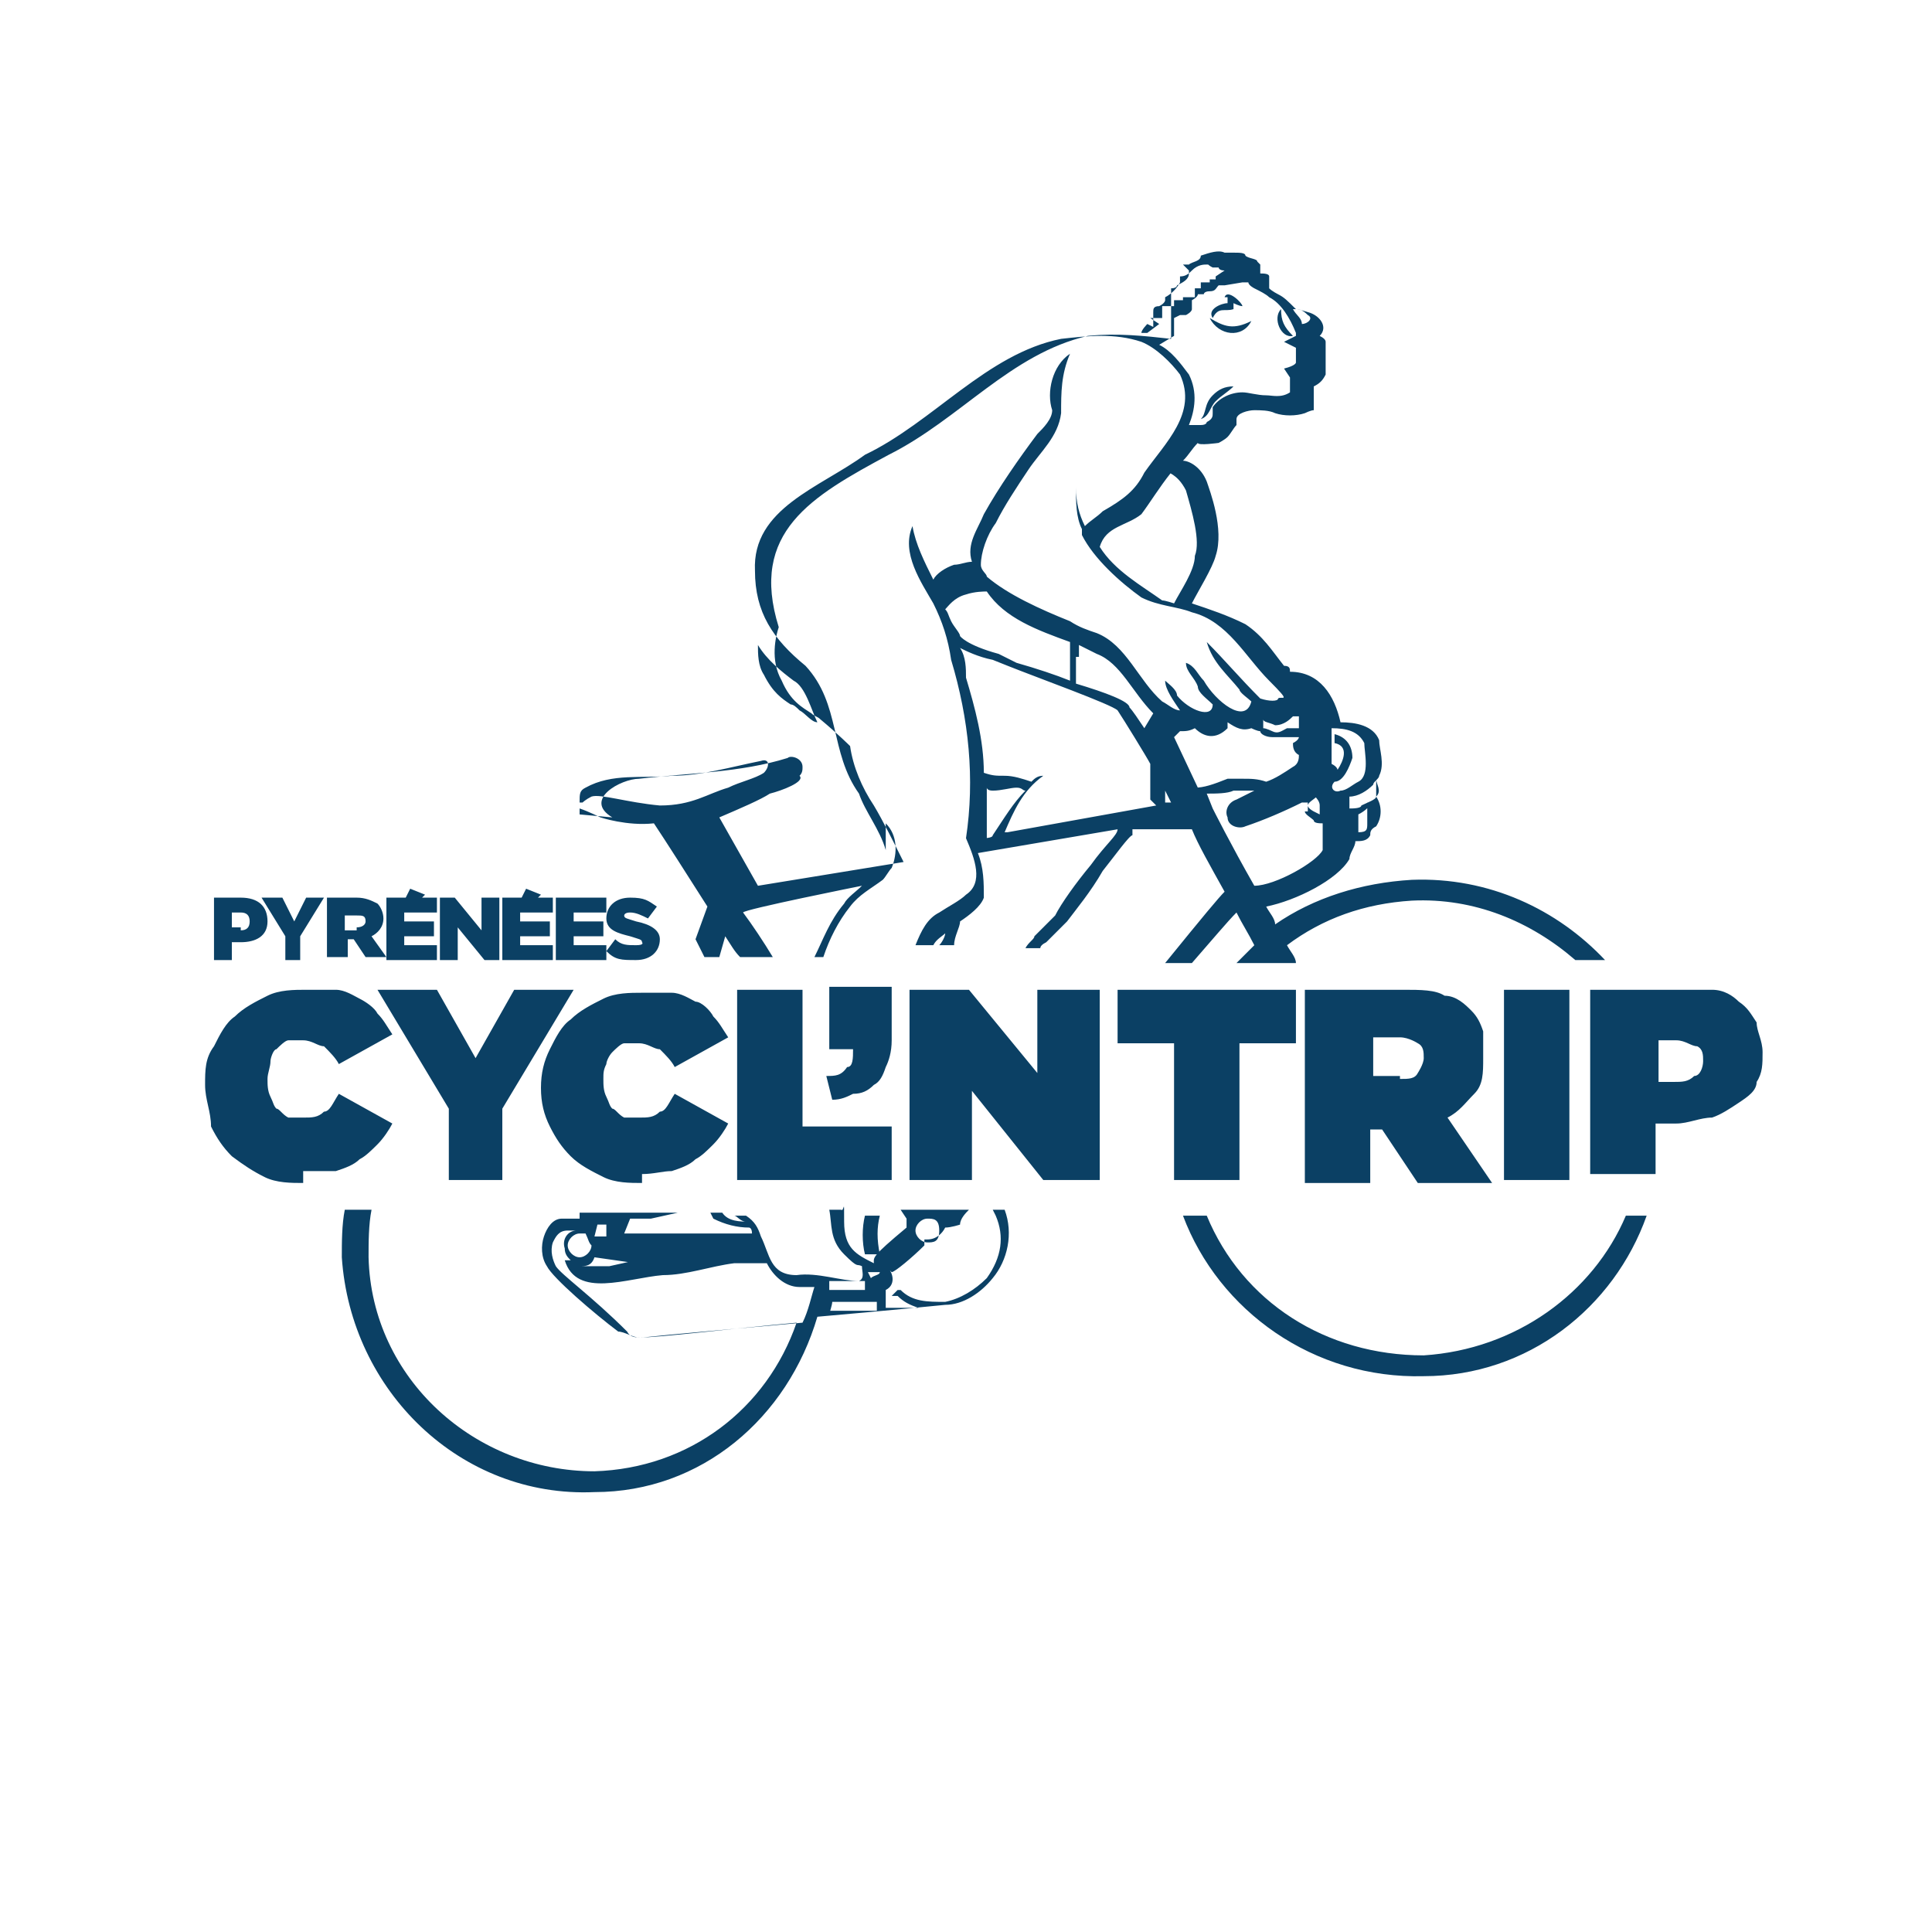
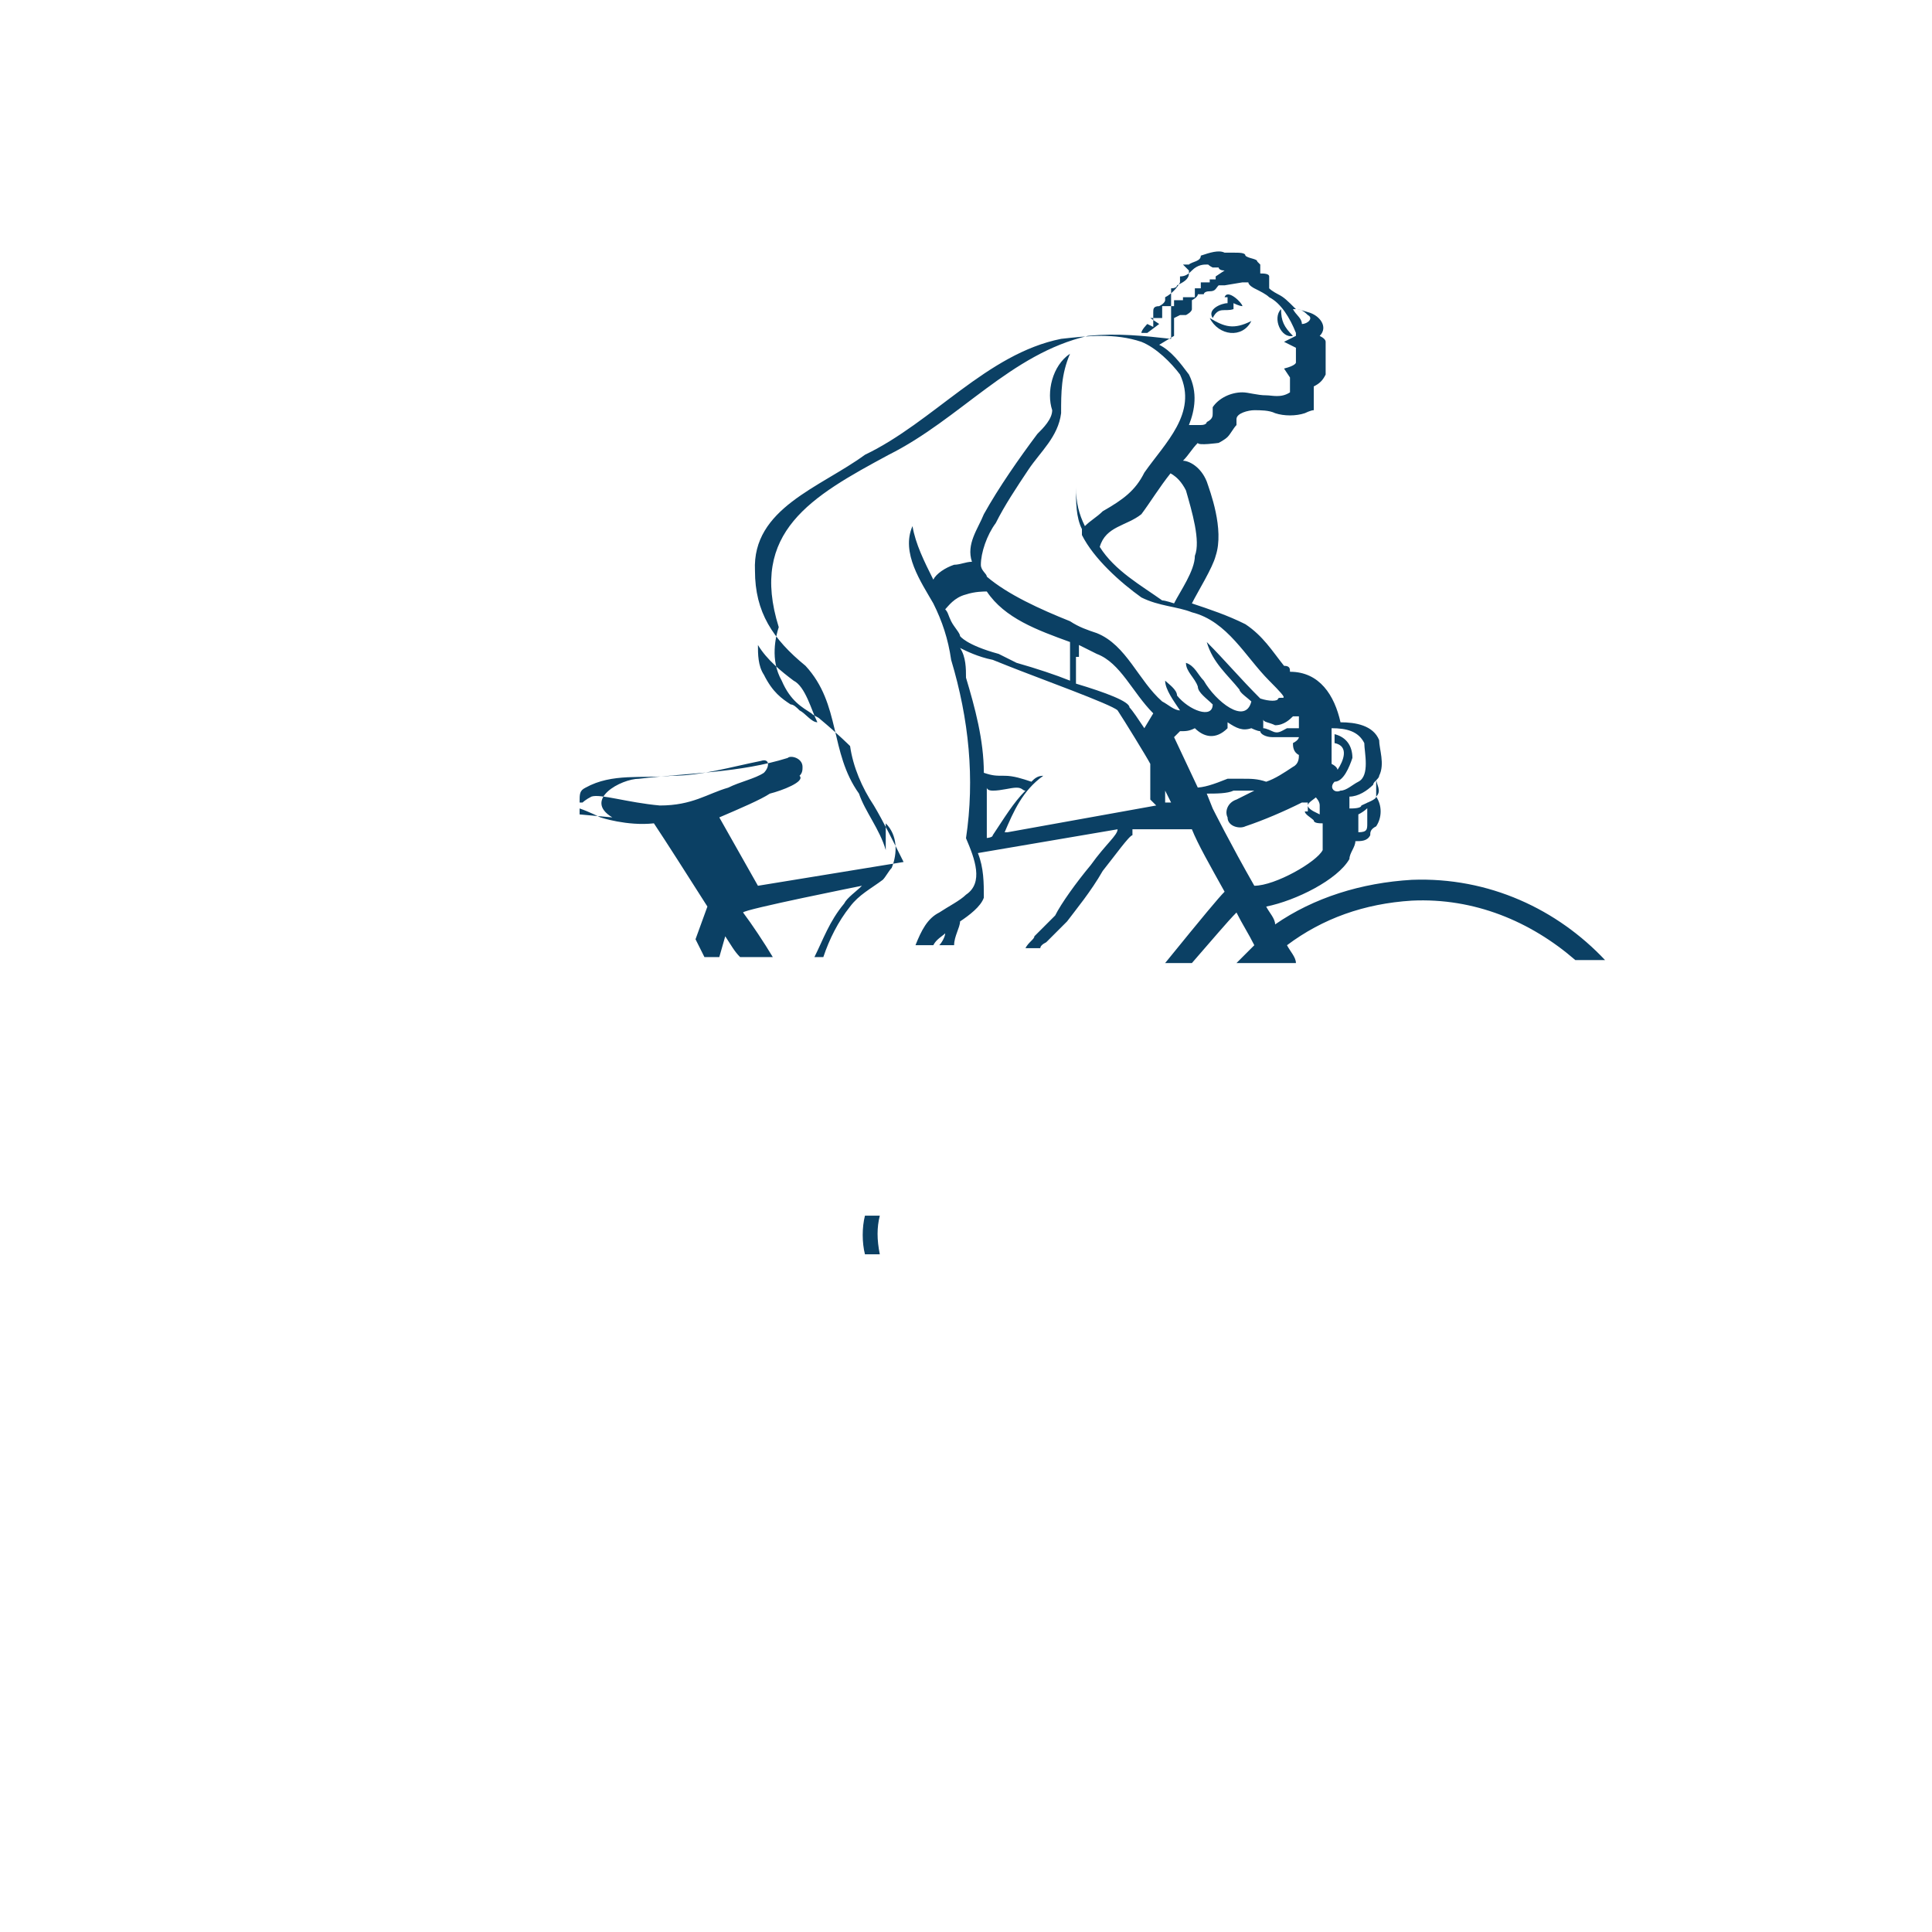
<svg xmlns="http://www.w3.org/2000/svg" version="1.1" viewBox="0 0 65 65">
  <defs>
    <style>
      .cls-1 {
        fill: #0b4064;
      }
    </style>
  </defs>
  <g>
    <g id="Calque_1">
      <g>
        <path class="cls-1" d="M43.5,11.3c-.3-.3-.4-.5-.4-.9-.3.3,0,1,.4.9Z" />
        <path class="cls-1" d="M19.5,27.4v-.2c.3.1.7.3.7.3,0,0,.9.3,1.8.2.4.6,1.1,1.7,1.8,2.8l-.4,1.1.3.6h.5l.2-.7c.2.3.3.5.5.7h1.1c-.3-.5-.7-1.1-1-1.5h0c0-.1,4-.9,4-.9-.2.2-.5.4-.6.6-.5.6-.7,1.2-1,1.8h.3c.2-.6.5-1.2.9-1.7.3-.4.7-.6,1.1-.9.1-.1.2-.3.3-.4h0c.2-.5.2-1.1-.2-1.5v.9c-.2-.7-.7-1.3-.9-1.9-1-1.4-.6-3-1.8-4.3-1.1-.9-1.7-1.8-1.7-3.2-.1-2.1,2.2-2.8,3.7-3.9,2.3-1.1,4.1-3.4,6.6-3.9.9-.1,1.8-.2,2.7.1,0,0,0,.1,0,.1,0,0,0,0,0-.1.5.2,1,.7,1.3,1.1.6,1.3-.5,2.3-1.2,3.3-.3.6-.7.9-1.4,1.3-.2.2-.4.3-.6.5-.2-.4-.3-.8-.3-1.3,0,.5,0,1,.2,1.4q0,.1,0,.2h0c.4.8,1.3,1.6,2,2.1.6.3,1.2.3,1.7.5,1.2.3,1.8,1.5,2.6,2.3s.4.5.3.6c0,.1-.3.1-.6,0h0c-.7-.7-1.2-1.3-1.8-1.9h0c.2.7.7,1.1,1.1,1.6,0,.1.3.3.4.4-.2.8-1.2,0-1.6-.7-.2-.2-.3-.5-.6-.6,0,.3.3.5.4.8,0,.2.3.4.5.6,0,.5-.8.2-1.2-.3,0-.2-.3-.4-.4-.5,0,.3.3.7.5,1-.2,0-.4-.2-.6-.3-.8-.7-1.2-1.9-2.2-2.3-.3-.1-.6-.2-.9-.4h0c-1-.4-2.1-.9-2.8-1.5,0-.1-.2-.2-.2-.4h0c0-.4.2-1,.5-1.4.3-.6.7-1.2,1.1-1.8.4-.6,1-1.1,1.1-1.9,0-.7,0-1.3.3-2-.6.4-.8,1.3-.6,1.9,0,.3-.3.6-.5.8-.6.8-1.3,1.8-1.8,2.7-.2.5-.6,1-.4,1.6h0c-.2,0-.4.1-.6.1-.3.1-.6.3-.7.5-.3-.6-.6-1.2-.7-1.8-.4.9.3,1.9.7,2.6.3.6.5,1.2.6,1.9.6,2,.8,4,.5,6h0c.3.7.6,1.5,0,1.9-.2.2-.6.4-.9.6-.4.2-.6.6-.8,1.1h.6c.1-.2.3-.3.4-.4,0,.1-.1.3-.2.4h.5c0-.3.2-.6.2-.8.3-.2.7-.5.8-.8,0-.5,0-1-.2-1.5l4.7-.8c0,.2-.4.5-.9,1.2-.5.6-1,1.3-1.2,1.7-.2.2-.4.4-.7.7,0,.1-.2.2-.3.4h.5q0-.1.2-.2l.7-.7c.3-.4.8-1,1.2-1.7.4-.5.9-1.2,1-1.2h0v-.2h2c.2.5.6,1.2,1.1,2.1-.2.2-.7.8-2,2.4h.9c.7-.8,1.2-1.4,1.5-1.7.2.4.4.7.6,1.1-.2.2-.4.4-.6.6h2c0-.2-.2-.4-.3-.6,1.2-.9,2.6-1.4,4.2-1.5,2.1-.1,4,.7,5.5,2h1c-1.6-1.7-3.9-2.8-6.5-2.7-1.7.1-3.3.6-4.6,1.5,0-.2-.2-.4-.3-.6,1-.2,2.4-.9,2.8-1.6,0-.2.2-.4.2-.6.2,0,.4,0,.5-.2,0-.1,0-.2.2-.3.2-.3.2-.7,0-1,.2-.2,0-.4,0-.6h0c0,.3,0,.5,0,.6s-.3.2-.5.3c0,.1-.3.1-.4.1,0-.1,0-.3,0-.4h0c.3,0,.6-.2.8-.4,0-.1.2-.2.2-.3h0q0,.1,0,0c.2-.4,0-.9,0-1.2-.2-.5-.8-.6-1.3-.6-.2-.9-.7-1.7-1.7-1.7h0c0-.1,0-.2-.2-.2-.4-.5-.7-1-1.3-1.4-.6-.3-1.2-.5-1.8-.7.2-.4.7-1.2.8-1.6.3-.9-.2-2.2-.3-2.5-.2-.5-.6-.7-.8-.7.2-.2.3-.4.5-.6h0c0,.1.7,0,.7,0,0,0,.2-.1.3-.2s.2-.3.3-.4c0-.1,0-.1,0-.2,0-.2.4-.3.6-.3s.5,0,.7.1h0c.3.1.7.1,1,0,0,0,.2-.1.3-.1q0-.1,0-.2c0-.2,0-.4,0-.6.2-.1.3-.2.4-.4,0-.2,0-.4,0-.5,0-.1,0-.2,0-.3v-.3q0-.1-.2-.2c.3-.3,0-.7-.4-.8,0,0-.3-.1-.4-.1h0c-.3-.3-.4-.4-.6-.5,0,0-.2-.1-.3-.2,0,0,0,0,0-.1s0-.2,0-.3c0-.1-.2-.1-.3-.1h0v-.3c0,0-.1-.1-.1-.1,0-.1-.3-.1-.4-.2,0-.1-.2-.1-.4-.1h-.3c-.2-.1-.5,0-.8.1h0c0,.2-.3.2-.4.3h-.2l.2.2h0c0,0,0,.1,0,.1,0,.2-.2.3-.4.4,0,0,0,.1-.2.1,0,.1,0,.1,0,.2h0c0,.1,0,.2,0,.2,0,.1,0,.3,0,.4h0v.2s0,.1,0,.1v.2h0c0,.2,0,.3,0,.4-.9-.1-1.8-.2-2.8-.1-2.6.6-4.3,2.8-6.7,4-2.6,1.4-4.7,2.6-3.7,5.8-.1.3-.3,1.1.1,1.8.3.7.7.9,1,1.1.1.1.2.1.3.2.6.5,1,.9,1,.9.1.7.4,1.4.8,2,.3.5.7,1.3,1,1.9l-4.9.8-1.3-2.3c.7-.3,1.4-.6,1.7-.8.4-.1,1.2-.4,1-.6.1-.1.1-.2.1-.3,0-.3-.4-.4-.5-.3-1.6.5-3.3.5-5,.7-.6,0-1.9.7-.9,1.3ZM36.3,22.1c0-.1,0-.3,0-.4l.6.3c.8.3,1.2,1.3,1.9,2l-.3.5c-.2-.3-.4-.6-.5-.7,0-.2-.8-.5-1.8-.8,0-.4,0-.7,0-.9ZM32.3,21.4h0c0-.1-.2-.3-.3-.5-.1-.2-.1-.3-.2-.4.1-.1.3-.4.7-.5.3-.1.6-.1.7-.1.6.9,1.7,1.3,2.8,1.7,0,.1,0,.3,0,.4,0,.2,0,.6,0,.9-.5-.2-1.1-.4-1.8-.6l-.6-.3c-1.1-.3-1.3-.6-1.3-.6ZM33.2,28.2v-1.7c0,0,0,.1.2.1.3,0,.6-.1.8-.1s.2.1.3.1c-.4.4-.7.9-1.1,1.5h0c0,.1-.3.1-.3.1ZM33.8,28c.3-.7.6-1.4,1.3-1.9h0c-.2,0-.3.1-.4.2-.3-.1-.6-.2-.9-.2s-.4,0-.7-.1c0-1.1-.3-2.2-.6-3.2,0-.3,0-.7-.2-1,.2.1.6.3,1.1.4l.5.2c1,.4,3.5,1.3,3.7,1.5.2.3,1,1.6,1.1,1.8,0,.3,0,1,0,1.2l.2.2-5,.9ZM46,27c0,.2,0,.5,0,.7s0,.3-.3.3c0-.1,0-.3,0-.6.2-.1.3-.2.5-.4ZM39.2,27.1c0-.1,0-.3,0-.5l.2.4h-.3ZM40.3,26.5l-.8-1.7.2-.2c.2,0,.3,0,.5-.1.3.3.7.4,1.1,0,0,0,0-.1,0-.2.3.2.5.3.8.2h0c0,0,.2.1.3.1,0,.1.2.2.4.2h.9s0,.1-.2.2c0,.1,0,.3.2.4,0,.1,0,.3-.2.4-.3.2-.6.4-.9.5-.3-.1-.5-.1-.8-.1h-.5c-.5.2-.8.3-1.1.3h0ZM45,26.8h0ZM44.8,25.7c0-.4,0-.8,0-1.2.5,0,.9.1,1.1.5,0,.3.2,1.1-.2,1.3-.2.1-.4.3-.6.3-.2.1-.4-.1-.2-.3.3,0,.5-.5.6-.8,0-.4-.2-.7-.6-.8v.3c.5.1.3.6.1.9,0,0,0-.1-.2-.2q0,0,0,0ZM44.2,26.7c0,.1.2.2.2.4v.3q0,0-.2-.1c0,0-.2-.1-.2-.2h0q0,0,0,0c0-.1.2-.2.3-.3ZM43.9,27.3c0,.1.2.2.3.3,0,.1.2.1.3.1h0c0,.3,0,.7,0,.9-.2.4-1.6,1.2-2.3,1.2h0c-.8-1.4-1.4-2.6-1.4-2.6l-.2-.5c.3,0,.7,0,.9-.1h.7l-.6.3c-.3.1-.4.4-.3.6,0,.3.4.4.6.3.6-.2,1.3-.5,1.9-.8h.2c0,.1,0,.3,0,.3ZM43.8,24.8h0ZM43.8,25.1v.3h0v-.3ZM43.7,24.1c0,.1,0,.3,0,.4h-.4c-.2.1-.3.2-.5.1,0,0-.2-.1-.3-.1h0q0-.1,0-.1s0-.1,0-.2c0,.1.2.1.4.2.3,0,.5-.2.6-.3ZM39.9,16.5c.2.7.5,1.7.3,2.2,0,.5-.5,1.2-.7,1.6,0,0-.3-.1-.4-.1-.7-.5-1.6-1-2.1-1.8.2-.7.9-.7,1.4-1.1.3-.4.6-.9,1-1.4h0c-.2,0,.2,0,.5.6ZM44,10.6c.2.1,0,.3-.2.3,0-.2-.2-.3-.3-.5.2,0,.3,0,.5.2ZM42.3,9.4h0c0,.1,0,0,0,0ZM41.8,9.5q.1-.1,0,0h.4-.2c0,.1.2.2.2.2.2.1.4.2.5.3.4.2.7.7.9,1.2h0c0-.1,0,0,0,0,0,0,0,.1,0,.1l-.4.2.4.2s0,.1,0,.2,0,.2,0,.3c0,0,0,.1-.4.2l.2.3h0c0,.2,0,.3,0,.5h0c-.3.2-.6.1-.8.1h0c-.3,0-.6-.1-.8-.1-.4,0-.8.2-1,.5,0,.1,0,.2,0,.2,0,.1,0,.2-.2.3,0,0,0,.1-.2.1h-.4c.2-.5.3-1.1,0-1.7-.3-.4-.6-.8-1-1h0l.5-.3s0,0,0-.1c0,0,0-.1,0-.2,0,0,0-.1,0-.2h0c0-.1,0-.1,0-.1,0,0,.2-.1.2-.1h.2c0,0,.2-.1.2-.2h0c0-.1,0-.2,0-.3h0c0,0,.2-.1.2-.2h.2c0,0,0-.1.2-.1s.2-.1.3-.2h.2ZM38.8,11h0c0-.1,0-.2,0-.2v-.3h0c0-.1,0-.2.2-.2.2-.1.2-.2.2-.2h0q0-.1,0-.1c.2-.1.4-.3.5-.5h0v-.2c.2,0,.3-.1.4-.2h0c.2-.2.4-.2.5-.2s0,0,.2.1h.2c0,0,0,.1.2.1l-.3.2h0c0,.1,0,.1,0,.1h-.2c0-.1,0,0,0,0h0c0,.1,0,.1,0,.1h-.3c0-.1,0,.2,0,.2h-.2v.3h-.4,0c0,.1,0,.1,0,.1h-.3c0-.1,0,.2,0,.2h-.4c0-.1,0,.2,0,.2v.2h-.4l.3.2-.4.3h-.2c0-.1.2-.3.2-.3ZM26.9,23.9c-.1-.1-.2-.2-.3-.2-.3-.2-.6-.4-.9-1-.2-.3-.2-.7-.2-1,.3.5.8.9,1.2,1.2.4.2.6,1,.8,1.4-.2,0-.4-.3-.6-.4ZM19.7,26.5c.9-.5,1.9-.3,2.9-.4,1,0,2-.3,3-.5.3-.1.3.2.1.4h0c-.3.2-.8.3-1.2.5-.7.2-1.2.6-2.3.6-1.1-.1-2-.4-2.3-.3-.2.1-.3.2-.3.2h-.1c0-.3,0-.4.2-.5Z" />
-         <path class="cls-1" d="M54.7,40.9c-1.1,2.6-3.7,4.5-6.8,4.7-3.3,0-6.1-1.8-7.3-4.7h-.8c1.2,3.2,4.4,5.5,8.1,5.4,3.5,0,6.4-2.3,7.5-5.4h-.7Z" />
        <path class="cls-1" d="M29.1,40.9c-.1.4-.1.9,0,1.3h.5c-.1-.5-.1-.9,0-1.3h-.5Z" />
-         <path class="cls-1" d="M33.5,40.9c.3.7.2,1.4-.3,2.1-.4.4-.9.7-1.4.8-.6,0-1.1,0-1.5-.4h-.1c0,0-.2.2-.2.2q.1,0,.2,0c.2.2.4.3.7.4-.3,0-.7,0-1.1,0v-.6c.4-.2.2-.7,0-.8l.2.2c.1,0,.7-.5,1.1-.9v-.2h.1c.3,0,.5-.2.6-.4h0c.2,0,.5-.1.5-.1h0c0-.2.2-.4.3-.5h-2.3l.2.3h0v.3c-1.2,1-1.1,1-1.1,1.2-.6-.3-1-.5-1-1.4s0-.3-.1-.4h-.4c.1.5,0,1,.5,1.5s.4.3.6.4h0c0,.2.1.4-.1.5q.1,0,.2,0v.3h-1.2v-.3c.3,0,.7,0,1,0-.6,0-1.4-.3-2.1-.2-.9,0-.9-.7-1.2-1.3h0c-.1-.3-.2-.5-.5-.7-.1,0-.1,0-.2,0h-.2c.1,0,.2.2.4.2,0,0,0,0,.1,0-.3,0-.7,0-.9-.3h-.4q0,0,.1.2c.4.2.8.3,1.2.3,0,0,.1,0,.1.2h-4.3l.2-.5h.7c0,0,.9-.2.9-.2h-2.4c0,0-.3,0-.3,0h.1c0,0-.7,0-.7,0v.2h-.6c-.3,0-.5.3-.6.6s-.1.7.1,1c.2.4,1.6,1.6,2.4,2.2.2,0,.5.2.7.2.7,0,3.1-.3,5.3-.5-1,2.9-3.6,4.9-6.8,5-4,0-7.5-3.1-7.6-7.2,0-.5,0-1.1.1-1.6h-.9c-.1.5-.1,1.1-.1,1.6.3,4.5,4,8.1,8.5,7.9,3.6,0,6.5-2.5,7.5-5.9,2.3-.2,4.3-.4,4.3-.4h0c.6,0,1.2-.4,1.6-.9.5-.6.7-1.5.4-2.3h-.4ZM31.2,41c.2,0,.4,0,.4.4s-.2.4-.4.4-.4-.2-.4-.4c0-.2.2-.4.4-.4ZM21.4,42.4l-.9.2c-.4,0-.8,0-1.2,0h.2c.2,0,.4,0,.5-.3h0c0,0,1.4.2,1.4.2ZM20.1,41.2h.3v.4h-.4c0,0,.1-.4.1-.4ZM19.5,41.5h.2c.1.2.1.3.2.4,0,.2-.2.4-.4.4s-.4-.2-.4-.4c0-.2.2-.4.4-.4ZM27,44.5c-2.2.2-4.5.4-5.4.5-.2,0-.4,0-.5-.2-1.2-1.2-2.2-1.9-2.4-2.2-.1-.2-.2-.5-.1-.8.1-.2.2-.4.5-.4h.3c-.3,0-.5.3-.4.6,0,.2.1.3.2.4h-.2c.4,1.3,2.1.6,3.3.5.8,0,1.6-.3,2.4-.4h1.1c.2.4.6.8,1.1.8h.5c-.1.3-.2.8-.4,1.2ZM27.9,44.2c0,0,.1-.3.1-.4h1.5c0,0,0,.3,0,.3h-1.6ZM29.3,43.2h0v-.2s0,0-.1-.2c.1,0,.2,0,.3,0,.1,0,.1,0,.1,0,0,.1-.2.1-.3.2Z" />
-         <path class="cls-1" d="M40.4,14.1c.3-.1.3-.4.5-.6.2-.2.4-.3.6-.5-.3,0-.5.1-.7.3-.3.3-.2.6-.4.8Z" />
        <path class="cls-1" d="M40.7,10.7c.3.6,1.1.7,1.4.1-.6.3-.9.2-1.4-.1Z" />
        <path class="cls-1" d="M41.3,10v.2c-.2,0-.7.2-.5.5.2-.4.4-.2.7-.3,0,0,0-.1,0-.2,0,0,.2.1.3.1,0-.1-.5-.6-.6-.3Z" />
      </g>
-       <path class="cls-1" d="M8.1,31.3c.2,0,.3-.1.3-.3h0c0-.2-.1-.3-.3-.3h-.3v.5h.3ZM7.2,30.2h.9c.6,0,.9.3.9.8h0c0,.5-.4.7-.9.7h-.3v.6h-.6v-2.1ZM9.6,31.5l-.8-1.3h.7l.4.8.4-.8h.6l-.8,1.3v.8h-.5v-.8ZM12,31.2c.2,0,.3-.1.3-.2h0c0-.2-.1-.2-.3-.2h-.4v.5h.4ZM11,30.2h1c.3,0,.5.1.7.2.1.1.2.3.2.5h0c0,.3-.2.5-.4.6l.5.7h-.7l-.4-.6h-.2v.6h-.7v-2ZM13.8,29.9l.5.2-.4.4h-.4l.3-.6ZM13,30.2h1.7v.5h-1.1v.3h1v.5h-1v.3h1.1v.5h-1.7v-2.1ZM14.8,30.2h.5l.9,1.1v-1.1h.6v2.1h-.5l-.9-1.1v1.1h-.6s0-2.1,0-2.1ZM17.7,29.9l.5.2-.4.4h-.4l.3-.6ZM16.9,30.2h1.7v.5h-1.1v.3h1v.5h-1v.3h1.1v.5h-1.7v-2.1ZM18.7,30.2h1.7v.5h-1.1v.3h1v.5h-1v.3h1.1v.5h-1.7v-2.1ZM20.4,32l.3-.4c.2.2.4.2.7.2s.2-.1.2-.1h0c0-.1-.1-.1-.4-.2-.4-.1-.8-.2-.8-.6h0c0-.4.3-.7.8-.7s.6.1.9.3l-.3.4c-.2-.1-.4-.2-.6-.2s-.2.1-.2.1h0c0,.1.1.1.4.2.5.1.8.3.8.6h0c0,.4-.3.7-.8.7s-.7,0-1-.3M16.9,37.3v2.4h-1.8v-2.4l-2.4-4h2l1.3,2.3,1.3-2.3h2l-2.4,4ZM21.6,39.8c-.4,0-.9,0-1.3-.2-.4-.2-.8-.4-1.1-.7-.3-.3-.5-.6-.7-1s-.3-.8-.3-1.3h0c0-.5.1-.9.3-1.3s.4-.8.7-1c.3-.3.7-.5,1.1-.7s.9-.2,1.3-.2.7,0,1,0,.6.2.8.3c.2,0,.5.3.6.5.2.2.3.4.5.7l-1.8,1c-.1-.2-.3-.4-.5-.6-.2,0-.4-.2-.7-.2s-.3,0-.5,0c-.1,0-.3.2-.4.3s-.2.3-.2.4c-.1.2-.1.3-.1.5h0c0,.2,0,.4.1.6.1.2.1.3.2.4.1,0,.2.2.4.3.1,0,.3,0,.5,0,.3,0,.5,0,.7-.2.2,0,.3-.3.5-.6l1.8,1c-.1.2-.3.5-.5.7s-.4.4-.6.5c-.2.2-.5.3-.8.4-.3,0-.6.1-1,.1M24.9,33.3h2.1v4.6h3v1.8h-5.2v-6.4h.1ZM27.8,36.2c.3,0,.5,0,.7-.3.2,0,.2-.3.2-.6h-.8v-2.1h2.1v1.8c0,.4-.1.7-.2.9-.1.3-.2.5-.4.6-.2.2-.4.3-.7.3-.2.1-.4.2-.7.2l-.2-.8ZM30.6,33.3h2l2.3,2.8v-2.8h2.1v6.4h-1.9l-2.4-3v3h-2.1s0-6.4,0-6.4ZM39.5,35.1h-1.9v-1.8h6v1.8h-1.9v4.6h-2.2s0-4.6,0-4.6ZM47.1,36.3c.3,0,.5,0,.6-.2,0,0,.2-.3.2-.5h0c0-.2,0-.4-.2-.5,0,0-.3-.2-.6-.2h-.9v1.3h.9ZM44,33.3h3.2c.6,0,1.1,0,1.4.2.4,0,.7.3.9.5s.3.4.4.7c0,.2,0,.5,0,.9h0c0,.5,0,.9-.3,1.2s-.5.6-.9.8l1.5,2.2h-2.5l-1.2-1.8h-.4v1.8h-2.2v-6.5ZM50.6,33.3h2.2v6.4h-2.2v-6.4ZM56.3,36.4c.3,0,.5,0,.7-.2.2,0,.3-.3.3-.5h0c0-.2,0-.4-.2-.5-.2,0-.4-.2-.7-.2h-.6v1.4h.5ZM53.5,33.3h2.9c.4,0,.8,0,1.2,0s.7.2.9.4c.3.2.4.4.6.7,0,.3.2.6.2,1h0c0,.4,0,.7-.2,1,0,.3-.3.5-.6.7s-.6.4-.9.5c-.4,0-.8.2-1.2.2h-.7v1.7h-2.2v-6.3ZM10.2,39.8c-.4,0-.9,0-1.3-.2-.4-.2-.7-.4-1.1-.7-.3-.3-.5-.6-.7-1,0-.5-.2-.9-.2-1.4h0c0-.5,0-.9.3-1.3.2-.4.4-.8.7-1,.3-.3.7-.5,1.1-.7s.9-.2,1.3-.2.7,0,1,0,.6.2.8.3.5.3.6.5c.2.2.3.4.5.7l-1.8,1c-.1-.2-.3-.4-.5-.6-.2,0-.4-.2-.7-.2s-.3,0-.5,0c-.1,0-.3.2-.4.3-.1,0-.2.3-.2.4,0,.2-.1.4-.1.6h0c0,.2,0,.4.1.6.1.2.1.3.2.4.1,0,.2.2.4.3.1,0,.3,0,.5,0,.3,0,.5,0,.7-.2.2,0,.3-.3.5-.6l1.8,1c-.1.2-.3.5-.5.7s-.4.4-.6.5c-.2.2-.5.3-.8.4-.4,0-.7,0-1.1,0" />
    </g>
  </g>
</svg>